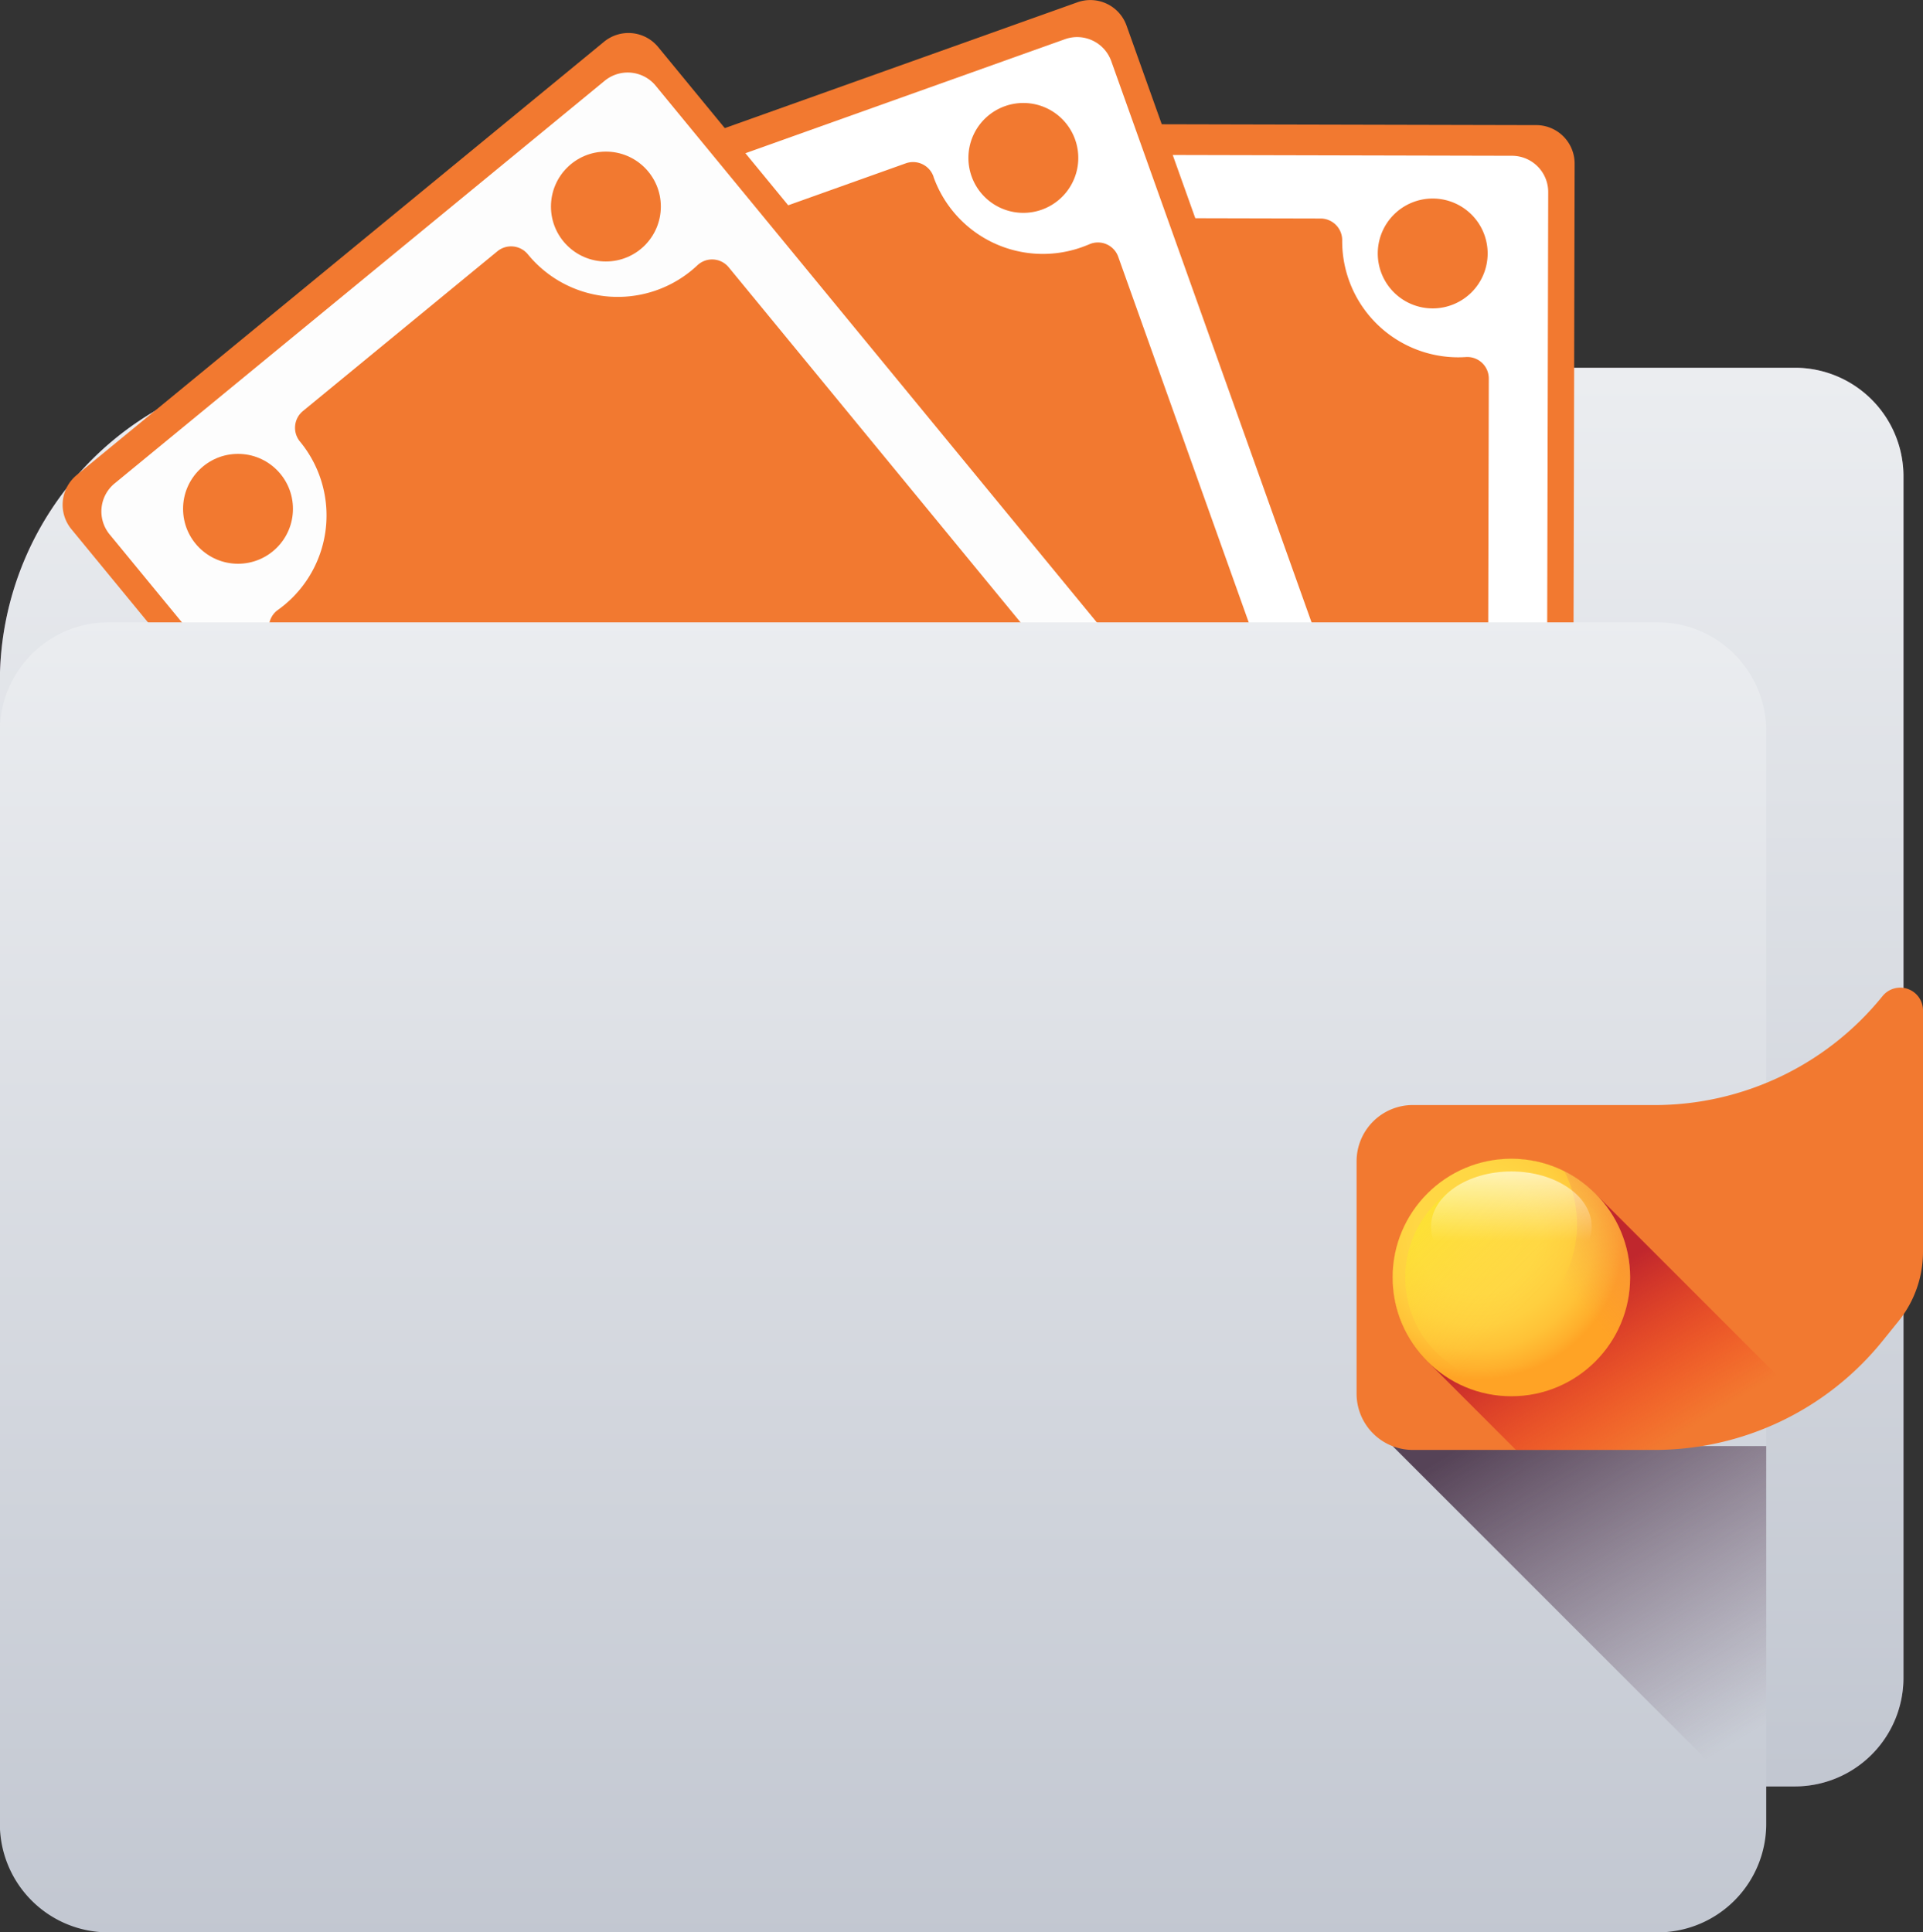
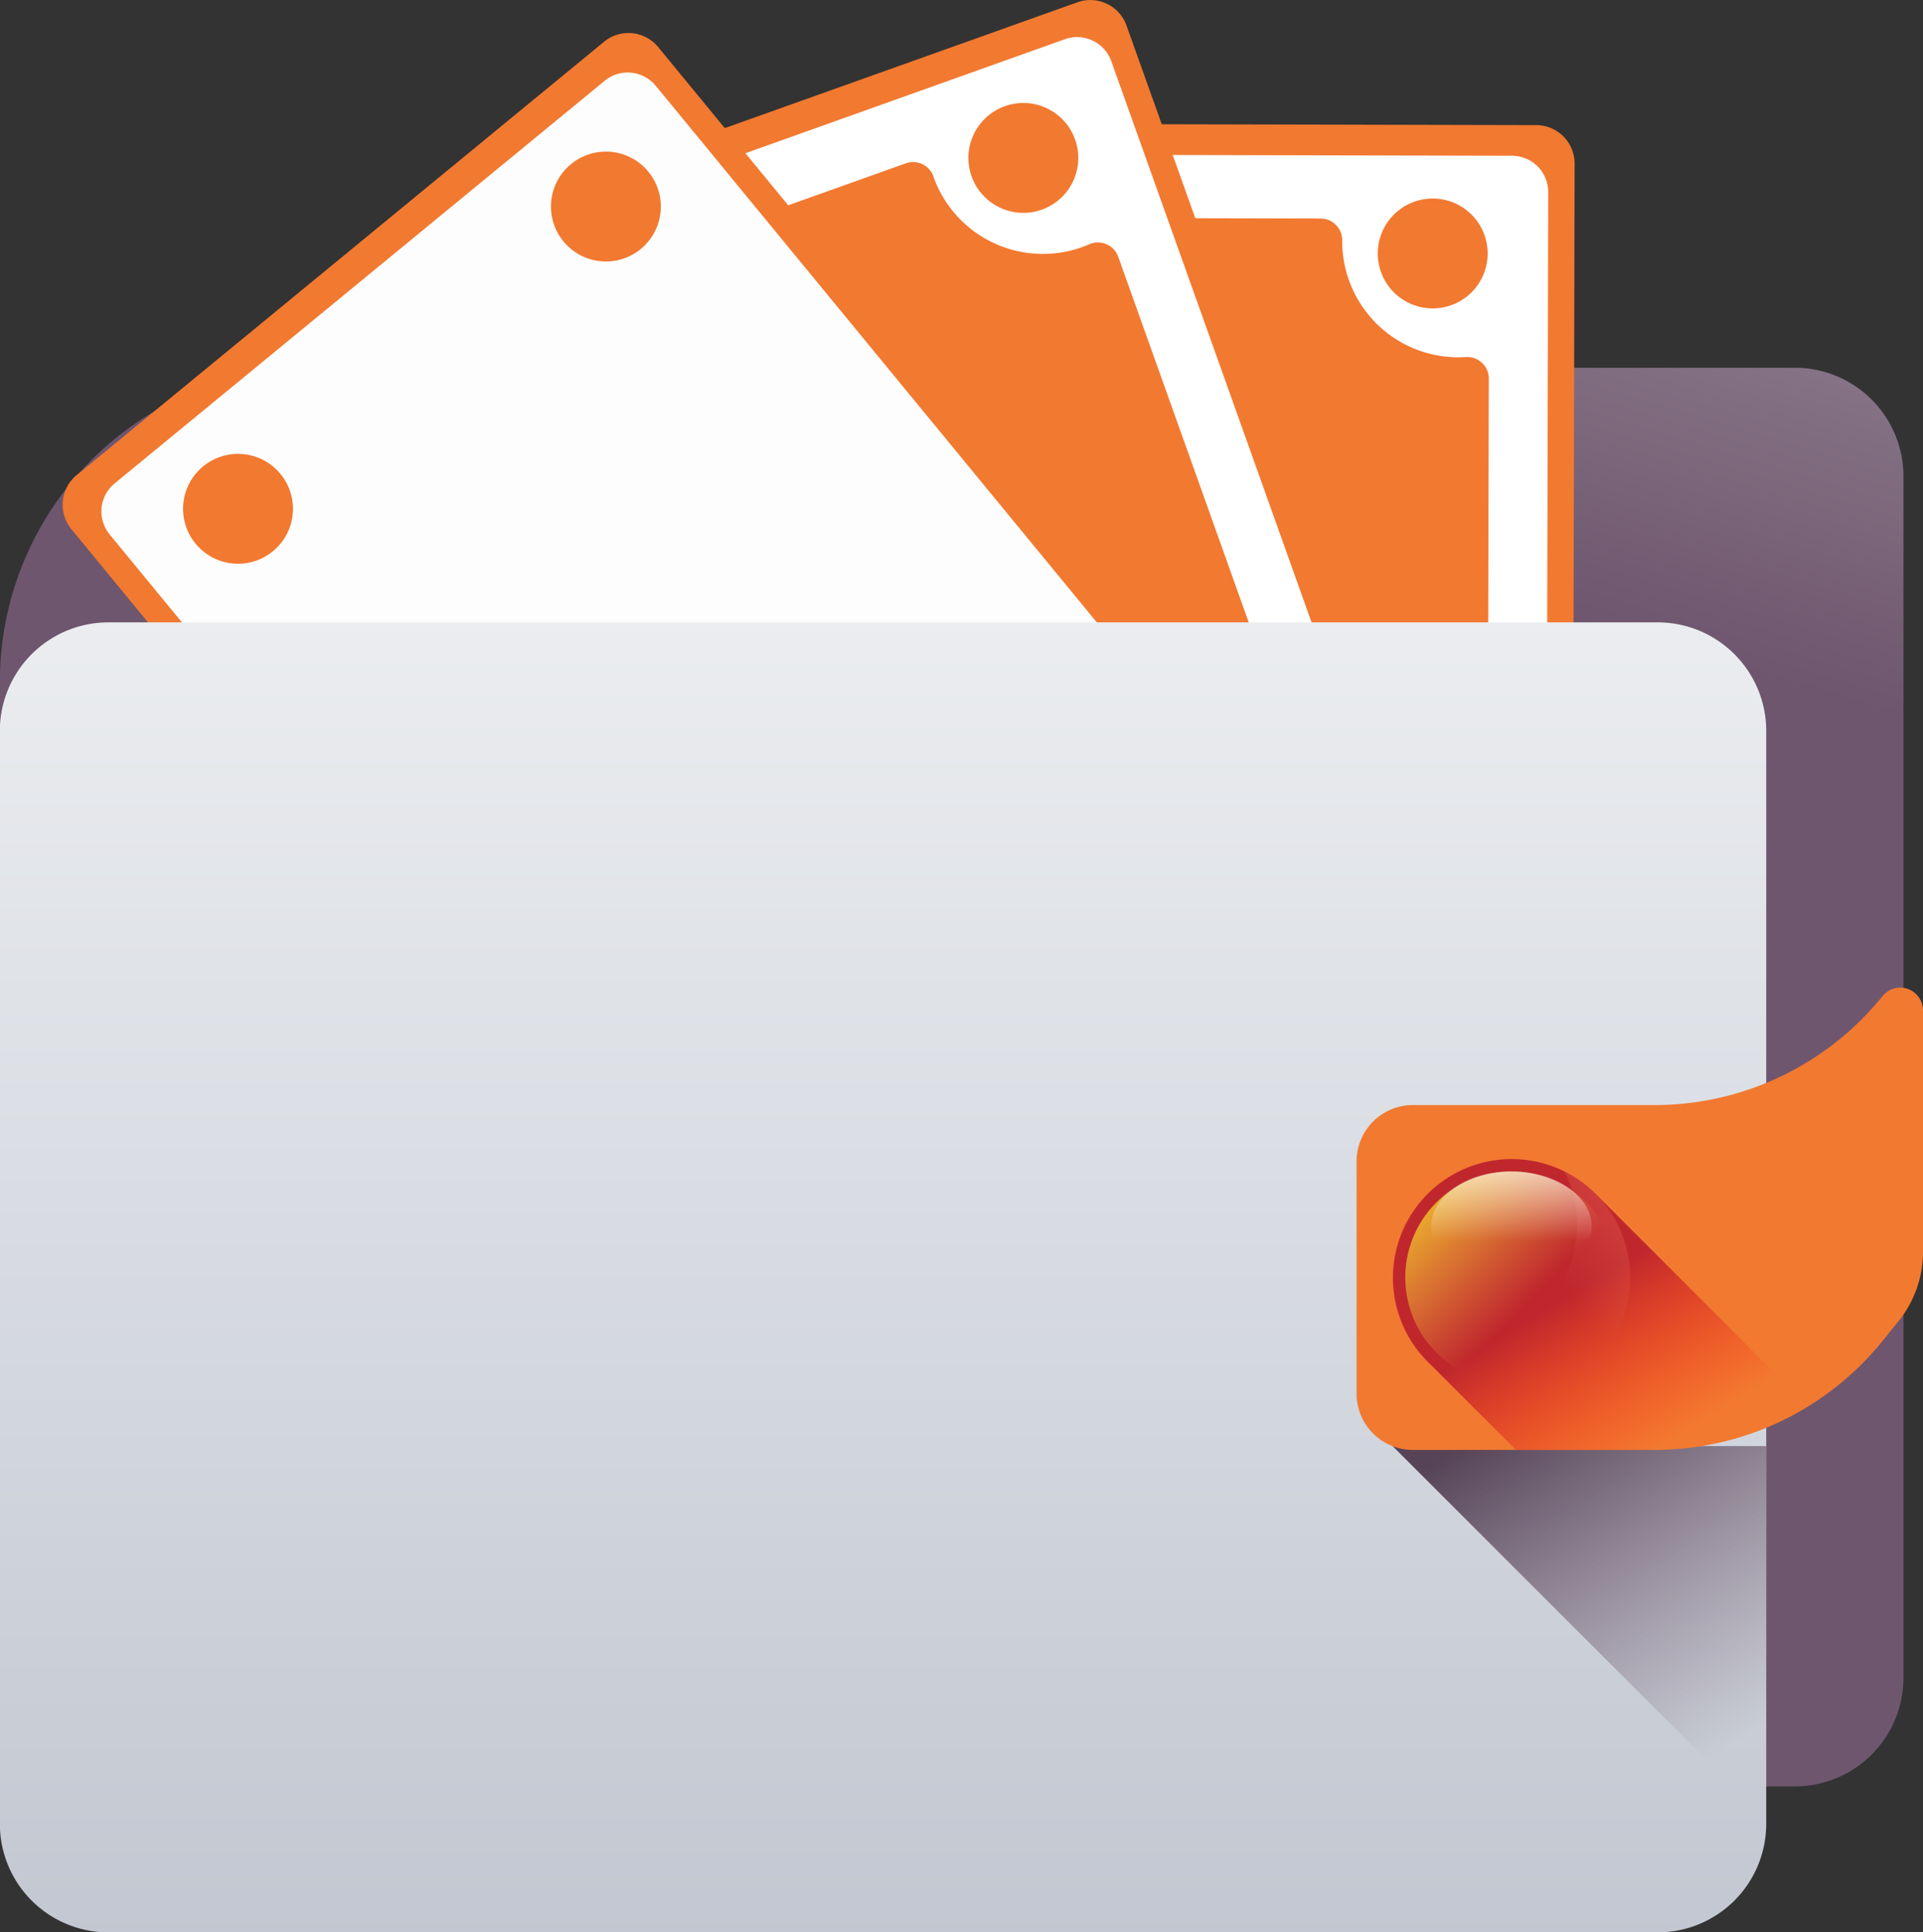
<svg xmlns="http://www.w3.org/2000/svg" xmlns:xlink="http://www.w3.org/1999/xlink" width="52.047" height="52.306" viewBox="0 0 52.047 52.306">
  <rect x="0" y="0" width="52.047" height="52.306" fill="#333333" stroke="none" />
  <defs>
    <linearGradient id="linear-gradient" x1=".777" y1="-.121" x2=".679" y2=".116" gradientUnits="objectBoundingBox">
      <stop offset="0" stop-color="#8a7889" />
      <stop offset="1" stop-color="#6e566e" />
    </linearGradient>
    <linearGradient id="linear-gradient-2" x1=".5" x2=".5" y2="1" gradientUnits="objectBoundingBox">
      <stop offset="0" stop-color="#ebedf0" />
      <stop offset="1" stop-color="#c2c7d1" />
    </linearGradient>
    <linearGradient id="linear-gradient-3" x1="-7.644" y1="13.382" x2="-8.587" y2="13.055" gradientUnits="objectBoundingBox">
      <stop offset="0" stop-color="#4ab272" stop-opacity="0" />
      <stop offset="1" stop-color="#009245" />
    </linearGradient>
    <linearGradient id="linear-gradient-4" x1="-11.596" y1="43.089" x2="-11.084" y2="43.718" gradientUnits="objectBoundingBox">
      <stop offset="0" stop-color="#4ab272" />
      <stop offset="1" stop-color="#077565" />
    </linearGradient>
    <linearGradient id="linear-gradient-5" x1="-43.117" y1="83.14" x2="-42.175" y2="84.158" gradientUnits="objectBoundingBox">
      <stop offset="0" stop-color="#91f27f" />
      <stop offset="1" stop-color="#00b302" />
    </linearGradient>
    <linearGradient id="linear-gradient-6" x1="-49.072" y1="97.749" x2="-48.13" y2="98.766" xlink:href="#linear-gradient-5" />
    <linearGradient id="linear-gradient-7" x1="-38.784" y1="87.485" x2="-37.842" y2="88.502" xlink:href="#linear-gradient-5" />
    <linearGradient id="linear-gradient-8" x1="-8.774" y1="8.26" x2="-9.855" y2="7.975" xlink:href="#linear-gradient-3" />
    <linearGradient id="linear-gradient-9" x1="-12.134" y1="25.14" x2="-11.594" y2="25.662" xlink:href="#linear-gradient-4" />
    <linearGradient id="linear-gradient-10" x1="-46.924" y1="69.566" x2="-45.982" y2="70.584" xlink:href="#linear-gradient-5" />
    <linearGradient id="linear-gradient-11" x1="-40.097" y1="59.882" x2="-39.155" y2="60.899" xlink:href="#linear-gradient-5" />
    <linearGradient id="linear-gradient-12" x1="-8.805" y1="4.765" x2="-10.194" y2="4.49" xlink:href="#linear-gradient-3" />
    <linearGradient id="linear-gradient-13" x1="-10.194" y1="12.636" x2="-9.611" y2="13.083" xlink:href="#linear-gradient-4" />
    <linearGradient id="linear-gradient-14" x1="-35.386" y1="31.892" x2="-34.444" y2="32.909" xlink:href="#linear-gradient-5" />
    <linearGradient id="linear-gradient-16" x1=".963" y1=".766" x2=".416" y2="-.139" gradientUnits="objectBoundingBox">
      <stop offset="0" stop-color="#6e566e" stop-opacity="0" />
      <stop offset=".219" stop-color="#685168" stop-opacity=".22" />
      <stop offset="1" stop-color="#564357" />
    </linearGradient>
    <linearGradient id="linear-gradient-17" x1=".725" y1=".941" x2=".375" y2=".522" gradientUnits="objectBoundingBox">
      <stop offset="0" stop-color="#f82814" stop-opacity="0" />
      <stop offset="1" stop-color="#c0272d" />
    </linearGradient>
    <linearGradient id="linear-gradient-18" x1=".597" y1=".597" x2="-.073" y2="-.073" gradientUnits="objectBoundingBox">
      <stop offset="0" stop-color="#ffd945" stop-opacity="0" />
      <stop offset="1" stop-color="#fbed21" />
    </linearGradient>
    <linearGradient id="linear-gradient-19" x1=".696" y1=".492" x2="1.68" y2="-.34" gradientUnits="objectBoundingBox">
      <stop offset="0" stop-color="#e87264" stop-opacity="0" />
      <stop offset="1" stop-color="#ff7044" />
    </linearGradient>
    <linearGradient id="linear-gradient-20" x1=".5" y1=".63" x2=".5" y2="-.385" gradientUnits="objectBoundingBox">
      <stop offset="0" stop-color="#fff" stop-opacity="0" />
      <stop offset="1" stop-color="#fff" />
    </linearGradient>
    <radialGradient id="radial-gradient" cx=".356" cy=".308" r=".623" gradientUnits="objectBoundingBox">
      <stop offset="0" stop-color="#ffd945" />
      <stop offset=".417" stop-color="#ffd744" />
      <stop offset=".628" stop-color="#ffcf3f" />
      <stop offset=".793" stop-color="#ffc237" />
      <stop offset=".933" stop-color="#ffaf2c" />
      <stop offset="1" stop-color="#ffa325" />
    </radialGradient>
    <style>
            .cls-2{fill:url(#linear-gradient-2)}.cls-3{fill:#f27930}.cls-4{fill:#fff}
        </style>
  </defs>
  <g id="wallet" transform="translate(-1.265)">
    <g id="Group_23296" data-name="Group 23296" transform="translate(1.265 9.957)">
      <path id="Path_18173" data-name="Path 18173" d="M49.844 135.475H4.2a2.939 2.939 0 0 1-2.939-2.939v-26.962a8.5 8.5 0 0 1 8.5-8.5h40.083a2.939 2.939 0 0 1 2.939 2.939v32.52a2.939 2.939 0 0 1-2.939 2.942z" transform="translate(-1.265 -97.076)" style="fill:url(#linear-gradient)" />
    </g>
    <g id="Group_23297" data-name="Group 23297" transform="translate(1.265 9.957)">
-       <path id="Path_18174" data-name="Path 18174" class="cls-2" d="M49.844 135.475H4.2a2.939 2.939 0 0 1-2.939-2.939v-26.962a8.5 8.5 0 0 1 8.5-8.5h40.083a2.939 2.939 0 0 1 2.939 2.939v32.52a2.939 2.939 0 0 1-2.939 2.942z" transform="translate(-1.265 -97.076)" />
-     </g>
+       </g>
    <g id="Group_23304" data-name="Group 23304" transform="translate(23.244 3.347)">
      <g id="Group_23300" data-name="Group 23300">
        <g id="Group_23299" data-name="Group 23299">
          <path id="Path_18175" data-name="Path 18175" class="cls-3" d="m215.568 69.069.083-35.4a1.04 1.04 0 0 1 1.042-1.038l18.476.043a1.04 1.04 0 0 1 1.038 1.042l-.083 35.4a1.04 1.04 0 0 1-1.042 1.038l-18.476-.043a1.04 1.04 0 0 1-1.038-1.042z" transform="translate(-215.568 -32.634)" />
          <path id="Path_18176" data-name="Path 18176" class="cls-4" d="m222.534 75.566.079-33.858a.981.981 0 0 1 .983-.979l17.169.04a.981.981 0 0 1 .979.983l-.079 33.858a.981.981 0 0 1-.983.979l-17.169-.04a.981.981 0 0 1-.978-.983z" transform="translate(-221.82 -39.899)" />
          <path id="Path_18177" data-name="Path 18177" class="cls-3" d="M250.169 89.375a3.143 3.143 0 0 1 3.151-3.136q.107 0 .212.008a.582.582 0 0 0 .623-.579l.056-23.758a.582.582 0 0 0-.62-.582q-.105.007-.212.007a3.143 3.143 0 0 1-3.136-3.151v-.006a.586.586 0 0 0-.581-.6l-6.819-.016a.586.586 0 0 0-.583.592v.006a3.143 3.143 0 0 1-3.151 3.136q-.107 0-.212-.008a.582.582 0 0 0-.623.579l-.056 23.758a.582.582 0 0 0 .62.582q.105-.007.212-.007a3.143 3.143 0 0 1 3.136 3.151v.006a.586.586 0 0 0 .581.6l6.819.016a.586.586 0 0 0 .583-.592z" transform="translate(-235.895 -55.01)" />
          <path id="Path_18178" data-name="Path 18178" d="M230.21 190.852a1.208 1.208 0 0 0 .427-.633 4.9 4.9 0 0 0 .252-1.08.522.522 0 0 0 .034-.062l.608-.564a.475.475 0 0 0 .1-.287.437.437 0 0 0-.1-.287.286.286 0 0 0-.224-.12h-.407a3.516 3.516 0 0 0-.752-1.9 2.257 2.257 0 0 0-1.845-.768 2.968 2.968 0 0 0-.79.1 1.612 1.612 0 0 0-.623.321 5.146 5.146 0 0 0-.455.426l-1.766 1.758-.051.049-2.343-.006a2.438 2.438 0 0 1 .324-1.093 4.641 4.641 0 0 1 .526-.742.76.76 0 0 0 .246-.436.553.553 0 0 0-.265-.446.894.894 0 0 0-.531-.2 1.141 1.141 0 0 0-.838.477l-6.128 6.1-.033 13.958z" transform="translate(-215.574 -169.27)" style="fill:url(#linear-gradient-3)" />
          <g id="Group_23298" data-name="Group 23298" transform="translate(4.583 15.615)">
            <path id="Path_18179" data-name="Path 18179" d="M262.67 184.884a.894.894 0 0 1 .531.2.553.553 0 0 1 .265.446.759.759 0 0 1-.246.436 4.642 4.642 0 0 0-.526.742 2.44 2.44 0 0 0-.324 1.093l3.285.008q.155-.42.246-.644t.267-.595a2.257 2.257 0 0 1 .365-.573 5.164 5.164 0 0 1 .455-.426 1.61 1.61 0 0 1 .623-.321 2.977 2.977 0 0 1 .79-.1 2.257 2.257 0 0 1 1.845.768 3.516 3.516 0 0 1 .752 1.9h.406a.286.286 0 0 1 .224.12.438.438 0 0 1 .1.287.476.476 0 0 1-.1.287.279.279 0 0 1-.224.133h-.378a5.142 5.142 0 0 1-.291 1.575q-.261.721-.723.72a1 1 0 0 1-.525-.171.513.513 0 0 1-.272-.453 2.373 2.373 0 0 1 .24-.613 2.976 2.976 0 0 0 .283-1.061l-2.839-.007a9.157 9.157 0 0 1-.4.925 4.482 4.482 0 0 1-.526.779 2.1 2.1 0 0 1-.847.618 3.142 3.142 0 0 1-1.2.206 2.815 2.815 0 0 1-1.988-.687 3.017 3.017 0 0 1-.9-1.855h-.468a.273.273 0 0 1-.22-.134.481.481 0 0 1-.1-.287.444.444 0 0 1 .1-.287.28.28 0 0 1 .22-.119h.43a3.832 3.832 0 0 1 .562-2.065q.546-.846 1.111-.844zm5.867 1.652a1.026 1.026 0 0 0-.832.338 3.467 3.467 0 0 0-.54 1.018l2.546.006q-.166-1.359-1.175-1.362zm-6.141 2a1.3 1.3 0 0 0 1.381 1.236 1.369 1.369 0 0 0 .965-.32 2.626 2.626 0 0 0 .6-.909z" transform="translate(-260.253 -184.884)" style="fill:url(#linear-gradient-4)" />
          </g>
        </g>
      </g>
      <g id="Group_23303" data-name="Group 23303" transform="translate(2.353 1.998)">
        <g id="Group_23301" data-name="Group 23301" transform="translate(12.887 .03)">
          <path id="Path_18180" data-name="Path 18180" class="cls-3" d="M366.348 55.38a1.487 1.487 0 1 1 1.49-1.483 1.487 1.487 0 0 1-1.49 1.483z" transform="translate(-364.793 -52.407)" />
          <path id="Path_18181" data-name="Path 18181" d="M365.65 352.969a1.487 1.487 0 1 1 1.49-1.483 1.487 1.487 0 0 1-1.49 1.483z" transform="translate(-364.167 -319.475)" style="fill:url(#linear-gradient-5)" />
        </g>
        <g id="Group_23302" data-name="Group 23302">
          <circle id="Ellipse_932" data-name="Ellipse 932" cx="1.487" cy="1.487" r="1.487" transform="translate(.072)" style="fill:url(#linear-gradient-6)" />
          <circle id="Ellipse_933" data-name="Ellipse 933" cx="1.487" cy="1.487" r="1.487" transform="translate(0 30.521)" style="fill:url(#linear-gradient-7)" />
        </g>
      </g>
    </g>
    <g id="Group_23311" data-name="Group 23311" transform="translate(12.335)">
      <g id="Group_23307" data-name="Group 23307">
        <g id="Group_23306" data-name="Group 23306">
          <path id="Path_18182" data-name="Path 18182" class="cls-3" d="M121.159 40.938 109.262 7.6a1.04 1.04 0 0 1 .63-1.329l17.4-6.209a1.04 1.04 0 0 1 1.329.63l11.9 33.338a1.04 1.04 0 0 1-.63 1.329l-17.4 6.209a1.04 1.04 0 0 1-1.329-.63z" transform="translate(-109.201)" />
          <path id="Path_18183" data-name="Path 18183" class="cls-4" d="m129.738 48.755-11.38-31.889a.981.981 0 0 1 .594-1.253l16.17-5.77a.981.981 0 0 1 1.253.594l11.379 31.889a.981.981 0 0 1-.594 1.253l-16.17 5.77a.981.981 0 0 1-1.253-.594z" transform="translate(-117.368 -8.782)" />
          <path id="Path_18184" data-name="Path 18184" class="cls-3" d="M170.271 72.5a3.143 3.143 0 0 1 1.9-4.017q.1-.036.2-.065a.582.582 0 0 0 .391-.755l-7.985-22.376a.582.582 0 0 0-.781-.337q-.1.042-.2.078a3.143 3.143 0 0 1-4.017-1.9v-.006a.586.586 0 0 0-.748-.364l-6.422 2.292a.586.586 0 0 0-.349.755v.006a3.143 3.143 0 0 1-1.9 4.017q-.1.036-.2.065a.581.581 0 0 0-.391.755l7.985 22.376a.582.582 0 0 0 .781.337q.1-.042.2-.078a3.143 3.143 0 0 1 4.017 1.9v.006a.586.586 0 0 0 .748.363l6.422-2.292a.586.586 0 0 0 .349-.755z" transform="translate(-145.582 -38.338)" />
          <path id="Path_18185" data-name="Path 18185" d="M192.647 171.691a1.208 1.208 0 0 0 .187-.74 4.892 4.892 0 0 0-.129-1.1.517.517 0 0 0 .011-.07l.381-.736a.475.475 0 0 0 0-.3.438.438 0 0 0-.189-.238.286.286 0 0 0-.251-.037l-.383.137a3.516 3.516 0 0 0-1.35-1.533 2.257 2.257 0 0 0-2-.1 2.977 2.977 0 0 0-.711.358 1.611 1.611 0 0 0-.478.512 5.147 5.147 0 0 0-.284.555l-1.067 2.252-.031.063-2.207.787a2.439 2.439 0 0 1-.065-1.138 4.646 4.646 0 0 1 .244-.876.76.76 0 0 0 .084-.493.553.553 0 0 0-.4-.33.894.894 0 0 0-.566 0 1.141 1.141 0 0 0-.627.732l-3.7 7.813 4.691 13.146z" transform="translate(-171.941 -149.682)" style="fill:url(#linear-gradient-8)" />
          <g id="Group_23305" data-name="Group 23305" transform="translate(10.318 17.106)">
            <path id="Path_18186" data-name="Path 18186" d="M210.99 168.66a.894.894 0 0 1 .566 0 .553.553 0 0 1 .4.33.76.76 0 0 1-.084.493 4.639 4.639 0 0 0-.244.876 2.439 2.439 0 0 0 .065 1.138l3.094-1.1q0-.447.014-.689t.05-.65a2.257 2.257 0 0 1 .149-.658 5.141 5.141 0 0 1 .284-.555 1.611 1.611 0 0 1 .478-.512 2.968 2.968 0 0 1 .711-.358 2.257 2.257 0 0 1 2 .1 3.515 3.515 0 0 1 1.35 1.533l.383-.137a.286.286 0 0 1 .251.037.438.438 0 0 1 .189.238.476.476 0 0 1 0 .3.279.279 0 0 1-.166.2l-.356.127a5.143 5.143 0 0 1 .259 1.581q0 .766-.437.922a1 1 0 0 1-.552.017.513.513 0 0 1-.409-.334 2.369 2.369 0 0 1 .015-.659 2.978 2.978 0 0 0-.093-1.094l-2.673.954a9.142 9.142 0 0 1-.064 1.006 4.49 4.49 0 0 1-.231.911 2.1 2.1 0 0 1-.588.868 3.142 3.142 0 0 1-1.055.6 2.814 2.814 0 0 1-2.1.026 3.017 3.017 0 0 1-1.477-1.44l-.441.157a.273.273 0 0 1-.252-.051.481.481 0 0 1-.187-.238.444.444 0 0 1-.006-.3.28.28 0 0 1 .167-.186l.4-.143a3.832 3.832 0 0 1-.169-2.133q.227-.988.759-1.177zm6.08-.43a1.026 1.026 0 0 0-.669.6 3.467 3.467 0 0 0-.164 1.14l2.4-.856q-.617-1.223-1.567-.884zm-5.1 3.962a1.3 1.3 0 0 0 1.718.7 1.369 1.369 0 0 0 .8-.627 2.625 2.625 0 0 0 .26-1.059z" transform="translate(-209.807 -166.788)" style="fill:url(#linear-gradient-9)" />
          </g>
        </g>
      </g>
      <g id="Group_23310" data-name="Group 23310" transform="translate(3.004 2.788)">
        <g id="Group_23308" data-name="Group 23308" transform="translate(12.137)">
          <path id="Path_18187" data-name="Path 18187" class="cls-3" d="M258.826 30.074a1.487 1.487 0 1 1 .9-1.9 1.487 1.487 0 0 1-.9 1.9z" transform="translate(-256.839 -27.187)" />
          <path id="Path_18188" data-name="Path 18188" class="cls-3" d="M358.841 310.353a1.487 1.487 0 1 1 .9-1.9 1.487 1.487 0 0 1-.9 1.9z" transform="translate(-346.596 -278.72)" />
        </g>
        <g id="Group_23309" data-name="Group 23309" transform="translate(0 4.332)">
          <circle id="Ellipse_935" data-name="Ellipse 935" cx="1.487" cy="1.487" r="1.487" style="fill:url(#linear-gradient-10)" />
          <path id="Path_18189" data-name="Path 18189" d="M240.495 352.584a1.487 1.487 0 1 1 .9-1.9 1.487 1.487 0 0 1-.9 1.9z" transform="translate(-228.25 -320.951)" style="fill:url(#linear-gradient-11)" />
        </g>
      </g>
    </g>
    <g id="Group_23319" data-name="Group 23319" transform="translate(2.96 .893)">
      <g id="Group_23318" data-name="Group 23318">
        <g id="Group_23314" data-name="Group 23314">
          <g id="Group_23313" data-name="Group 23313">
            <path id="Path_18190" data-name="Path 18190" class="cls-3" d="M40.5 49.477 18.029 22.129a1.04 1.04 0 0 1 .143-1.464l14.274-11.73a1.04 1.04 0 0 1 1.464.143l22.473 27.348a1.04 1.04 0 0 1-.143 1.464L41.965 49.62a1.04 1.04 0 0 1-1.465-.143z" transform="translate(-17.792 -8.698)" />
            <path id="Path_18191" data-name="Path 18191" d="m49.774 57.78-21.5-26.159a.981.981 0 0 1 .135-1.38l13.265-10.9a.981.981 0 0 1 1.38.135l21.5 26.159a.981.981 0 0 1-.135 1.38l-13.265 10.9a.981.981 0 0 1-1.38-.135z" transform="translate(-27.002 -18.048)" style="fill:#fdfdfd" />
-             <path id="Path_18192" data-name="Path 18192" class="cls-3" d="M99.046 89.288a3.143 3.143 0 0 1 .433-4.424q.083-.068.168-.129a.582.582 0 0 0 .112-.843L84.675 65.536a.582.582 0 0 0-.849-.053q-.077.072-.159.14a3.143 3.143 0 0 1-4.424-.433.586.586 0 0 0-.827-.089l-5.268 4.329a.586.586 0 0 0-.073.828 3.143 3.143 0 0 1-.433 4.424q-.083.068-.168.129a.582.582 0 0 0-.112.843L87.446 94.01a.582.582 0 0 0 .849.053q.077-.072.159-.14a3.143 3.143 0 0 1 4.424.433.586.586 0 0 0 .827.089l5.268-4.329a.586.586 0 0 0 .073-.828z" transform="translate(-66.647 -59.194)" />
            <path id="Path_18193" data-name="Path 18193" d="M161.915 170.487a1.208 1.208 0 0 0-.074-.759 4.893 4.893 0 0 0-.494-.993.523.523 0 0 0-.013-.07l.109-.822a.476.476 0 0 0-.107-.284.438.438 0 0 0-.258-.16.286.286 0 0 0-.249.05l-.314.258a3.516 3.516 0 0 0-1.789-.986 2.257 2.257 0 0 0-1.912.583 2.972 2.972 0 0 0-.548.577 1.61 1.61 0 0 0-.276.644 5.147 5.147 0 0 0-.08.619l-.243 2.48c0 .024-.006.047-.008.07l-1.81 1.487a2.438 2.438 0 0 1-.446-1.049 4.643 4.643 0 0 1-.067-.907.76.76 0 0 0-.088-.493.553.553 0 0 0-.488-.176.894.894 0 0 0-.534.187 1.142 1.142 0 0 0-.343.9l-.842 8.605 8.862 10.784z" transform="translate(-137.377 -150.48)" style="fill:url(#linear-gradient-12)" />
            <g id="Group_23312" data-name="Group 23312" transform="translate(14.508 16.203)">
              <path id="Path_18194" data-name="Path 18194" d="M159.589 170.749a.894.894 0 0 1 .534-.187.553.553 0 0 1 .488.176.759.759 0 0 1 .088.493 4.644 4.644 0 0 0 .067.907 2.437 2.437 0 0 0 .446 1.049l2.538-2.085q-.148-.422-.22-.653t-.173-.628a2.255 2.255 0 0 1-.084-.674 5.155 5.155 0 0 1 .08-.618 1.61 1.61 0 0 1 .276-.644 2.978 2.978 0 0 1 .548-.577 2.257 2.257 0 0 1 1.912-.583 3.515 3.515 0 0 1 1.789.986l.314-.258a.286.286 0 0 1 .249-.05.438.438 0 0 1 .258.16.476.476 0 0 1 .107.284.279.279 0 0 1-.089.245l-.292.24a5.143 5.143 0 0 1 .779 1.4q.258.722-.1 1.015a1 1 0 0 1-.514.2.513.513 0 0 1-.5-.176 2.375 2.375 0 0 1-.205-.625 2.976 2.976 0 0 0-.458-1l-2.193 1.8a9.148 9.148 0 0 1 .28.969 4.489 4.489 0 0 1 .09.936 2.1 2.1 0 0 1-.26 1.016 3.141 3.141 0 0 1-.791.92 2.814 2.814 0 0 1-1.97.736 3.017 3.017 0 0 1-1.877-.856l-.362.3a.273.273 0 0 1-.255.037.481.481 0 0 1-.257-.161.443.443 0 0 1-.108-.283.28.28 0 0 1 .095-.232l.329-.271a3.832 3.832 0 0 1-.881-1.95 1.464 1.464 0 0 1 .322-1.358zm5.576-2.461a1.026 1.026 0 0 0-.427.79 3.465 3.465 0 0 0 .231 1.129l1.967-1.617q-.991-.942-1.771-.302zm-3.46 5.454a1.3 1.3 0 0 0 1.852.074 1.368 1.368 0 0 0 .54-.861 2.625 2.625 0 0 0-.114-1.085z" transform="translate(-159.246 -166.686)" style="fill:url(#linear-gradient-13)" />
            </g>
          </g>
        </g>
        <g id="Group_23317" data-name="Group 23317" transform="translate(3.26 3.211)">
          <g id="Group_23315" data-name="Group 23315" transform="translate(9.957)">
            <circle id="Ellipse_937" data-name="Ellipse 937" class="cls-3" cx="1.487" cy="1.487" r="1.487" />
-             <circle id="Ellipse_938" data-name="Ellipse 938" cx="1.487" cy="1.487" r="1.487" transform="translate(19.378 23.581)" style="fill:url(#linear-gradient-14)" />
          </g>
          <g id="Group_23316" data-name="Group 23316" transform="translate(0 8.182)">
            <circle id="Ellipse_939" data-name="Ellipse 939" class="cls-3" cx="1.487" cy="1.487" r="1.487" />
            <circle id="Ellipse_940" data-name="Ellipse 940" class="cls-3" cx="1.487" cy="1.487" r="1.487" transform="translate(19.378 23.581)" />
          </g>
        </g>
      </g>
    </g>
    <g id="Group_23320" data-name="Group 23320" transform="translate(1.265 16.852)">
      <path id="Path_18195" data-name="Path 18195" class="cls-2" d="M46.13 199.76H4.2a2.939 2.939 0 0 1-2.939-2.939v-29.577A2.939 2.939 0 0 1 4.2 164.3h41.93a2.939 2.939 0 0 1 2.939 2.939v29.576a2.939 2.939 0 0 1-2.939 2.945z" transform="translate(-1.265 -164.305)" />
    </g>
    <path id="Path_18196" data-name="Path 18196" d="M378.876 391.763V381.65h-10.113z" transform="translate(-329.807 -342.507)" style="fill:url(#linear-gradient-16)" />
    <path id="Path_18197" data-name="Path 18197" class="cls-3" d="M367.329 263.819h-6.54a1.523 1.523 0 0 0-1.523 1.523v6.29a1.523 1.523 0 0 0 1.523 1.523h6.54a7.932 7.932 0 0 0 6.172-2.95l.432-.535a2.988 2.988 0 0 0 .663-1.877v-6.536a.616.616 0 0 0-1.095-.387 7.932 7.932 0 0 1-6.172 2.95z" transform="translate(-321.284 -233.907)" />
    <path id="Path_18198" data-name="Path 18198" d="M379.643 312.167v-.023l-5.313-5.313a3.214 3.214 0 1 0-4.543 4.543l2.315 2.315h6.018a1.522 1.522 0 0 0 1.523-1.522z" transform="translate(-329.807 -274.442)" style="fill:url(#linear-gradient-17)" />
    <g id="Group_23322" data-name="Group 23322" transform="translate(38.956 31.365)">
      <g id="Group_23321" data-name="Group 23321">
-         <circle id="Ellipse_941" data-name="Ellipse 941" cx="3.215" cy="3.215" r="3.215" style="fill:url(#radial-gradient)" />
        <path id="Path_18199" data-name="Path 18199" d="M377.868 312.043a2.87 2.87 0 1 1-2.87-2.87 2.87 2.87 0 0 1 2.87 2.87z" transform="translate(-371.784 -308.828)" style="fill:url(#linear-gradient-18)" />
        <path id="Path_18200" data-name="Path 18200" d="M376.382 309.113a3.216 3.216 0 0 1-4.314 4.314 3.215 3.215 0 1 0 4.314-4.314z" transform="translate(-371.729 -308.774)" style="fill:url(#linear-gradient-19)" />
      </g>
      <path id="Path_18201" data-name="Path 18201" d="M383.261 310.666c0 .825-.973 1.494-2.174 1.494s-2.174-.669-2.174-1.494.973-1.494 2.174-1.494 2.174.669 2.174 1.494z" transform="translate(-377.872 -308.827)" style="fill:url(#linear-gradient-20)" />
    </g>
  </g>
</svg>